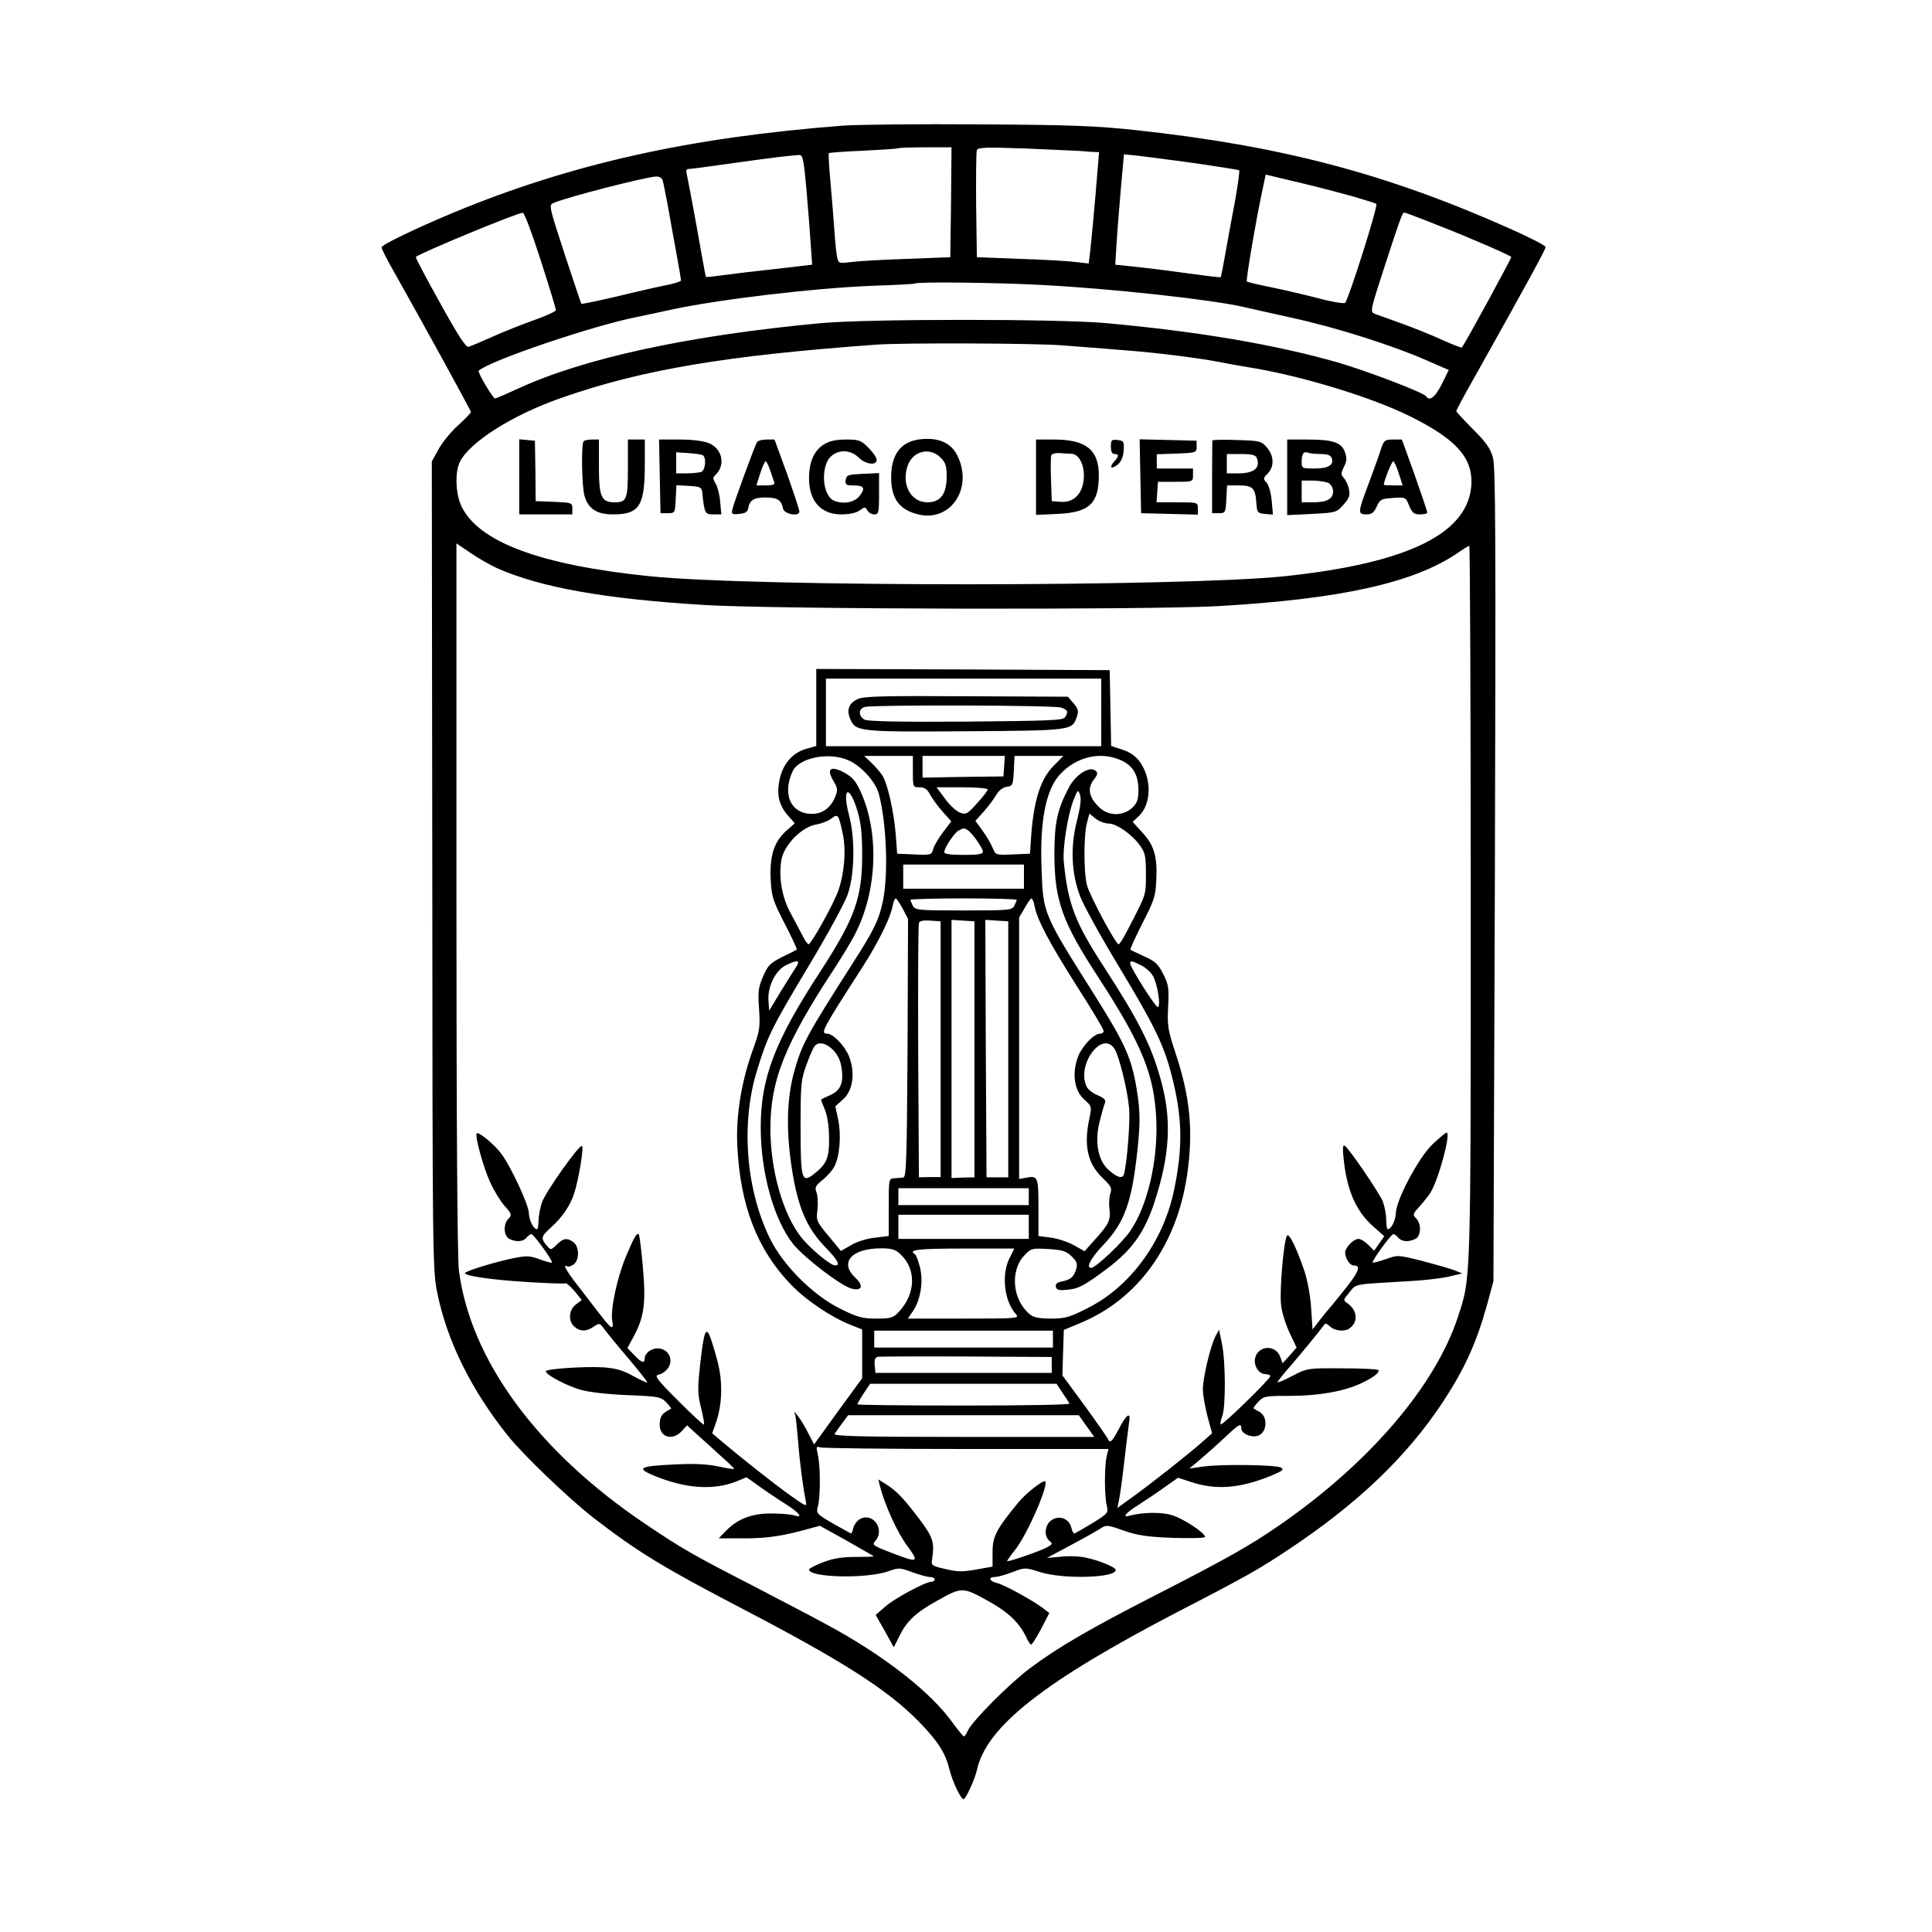
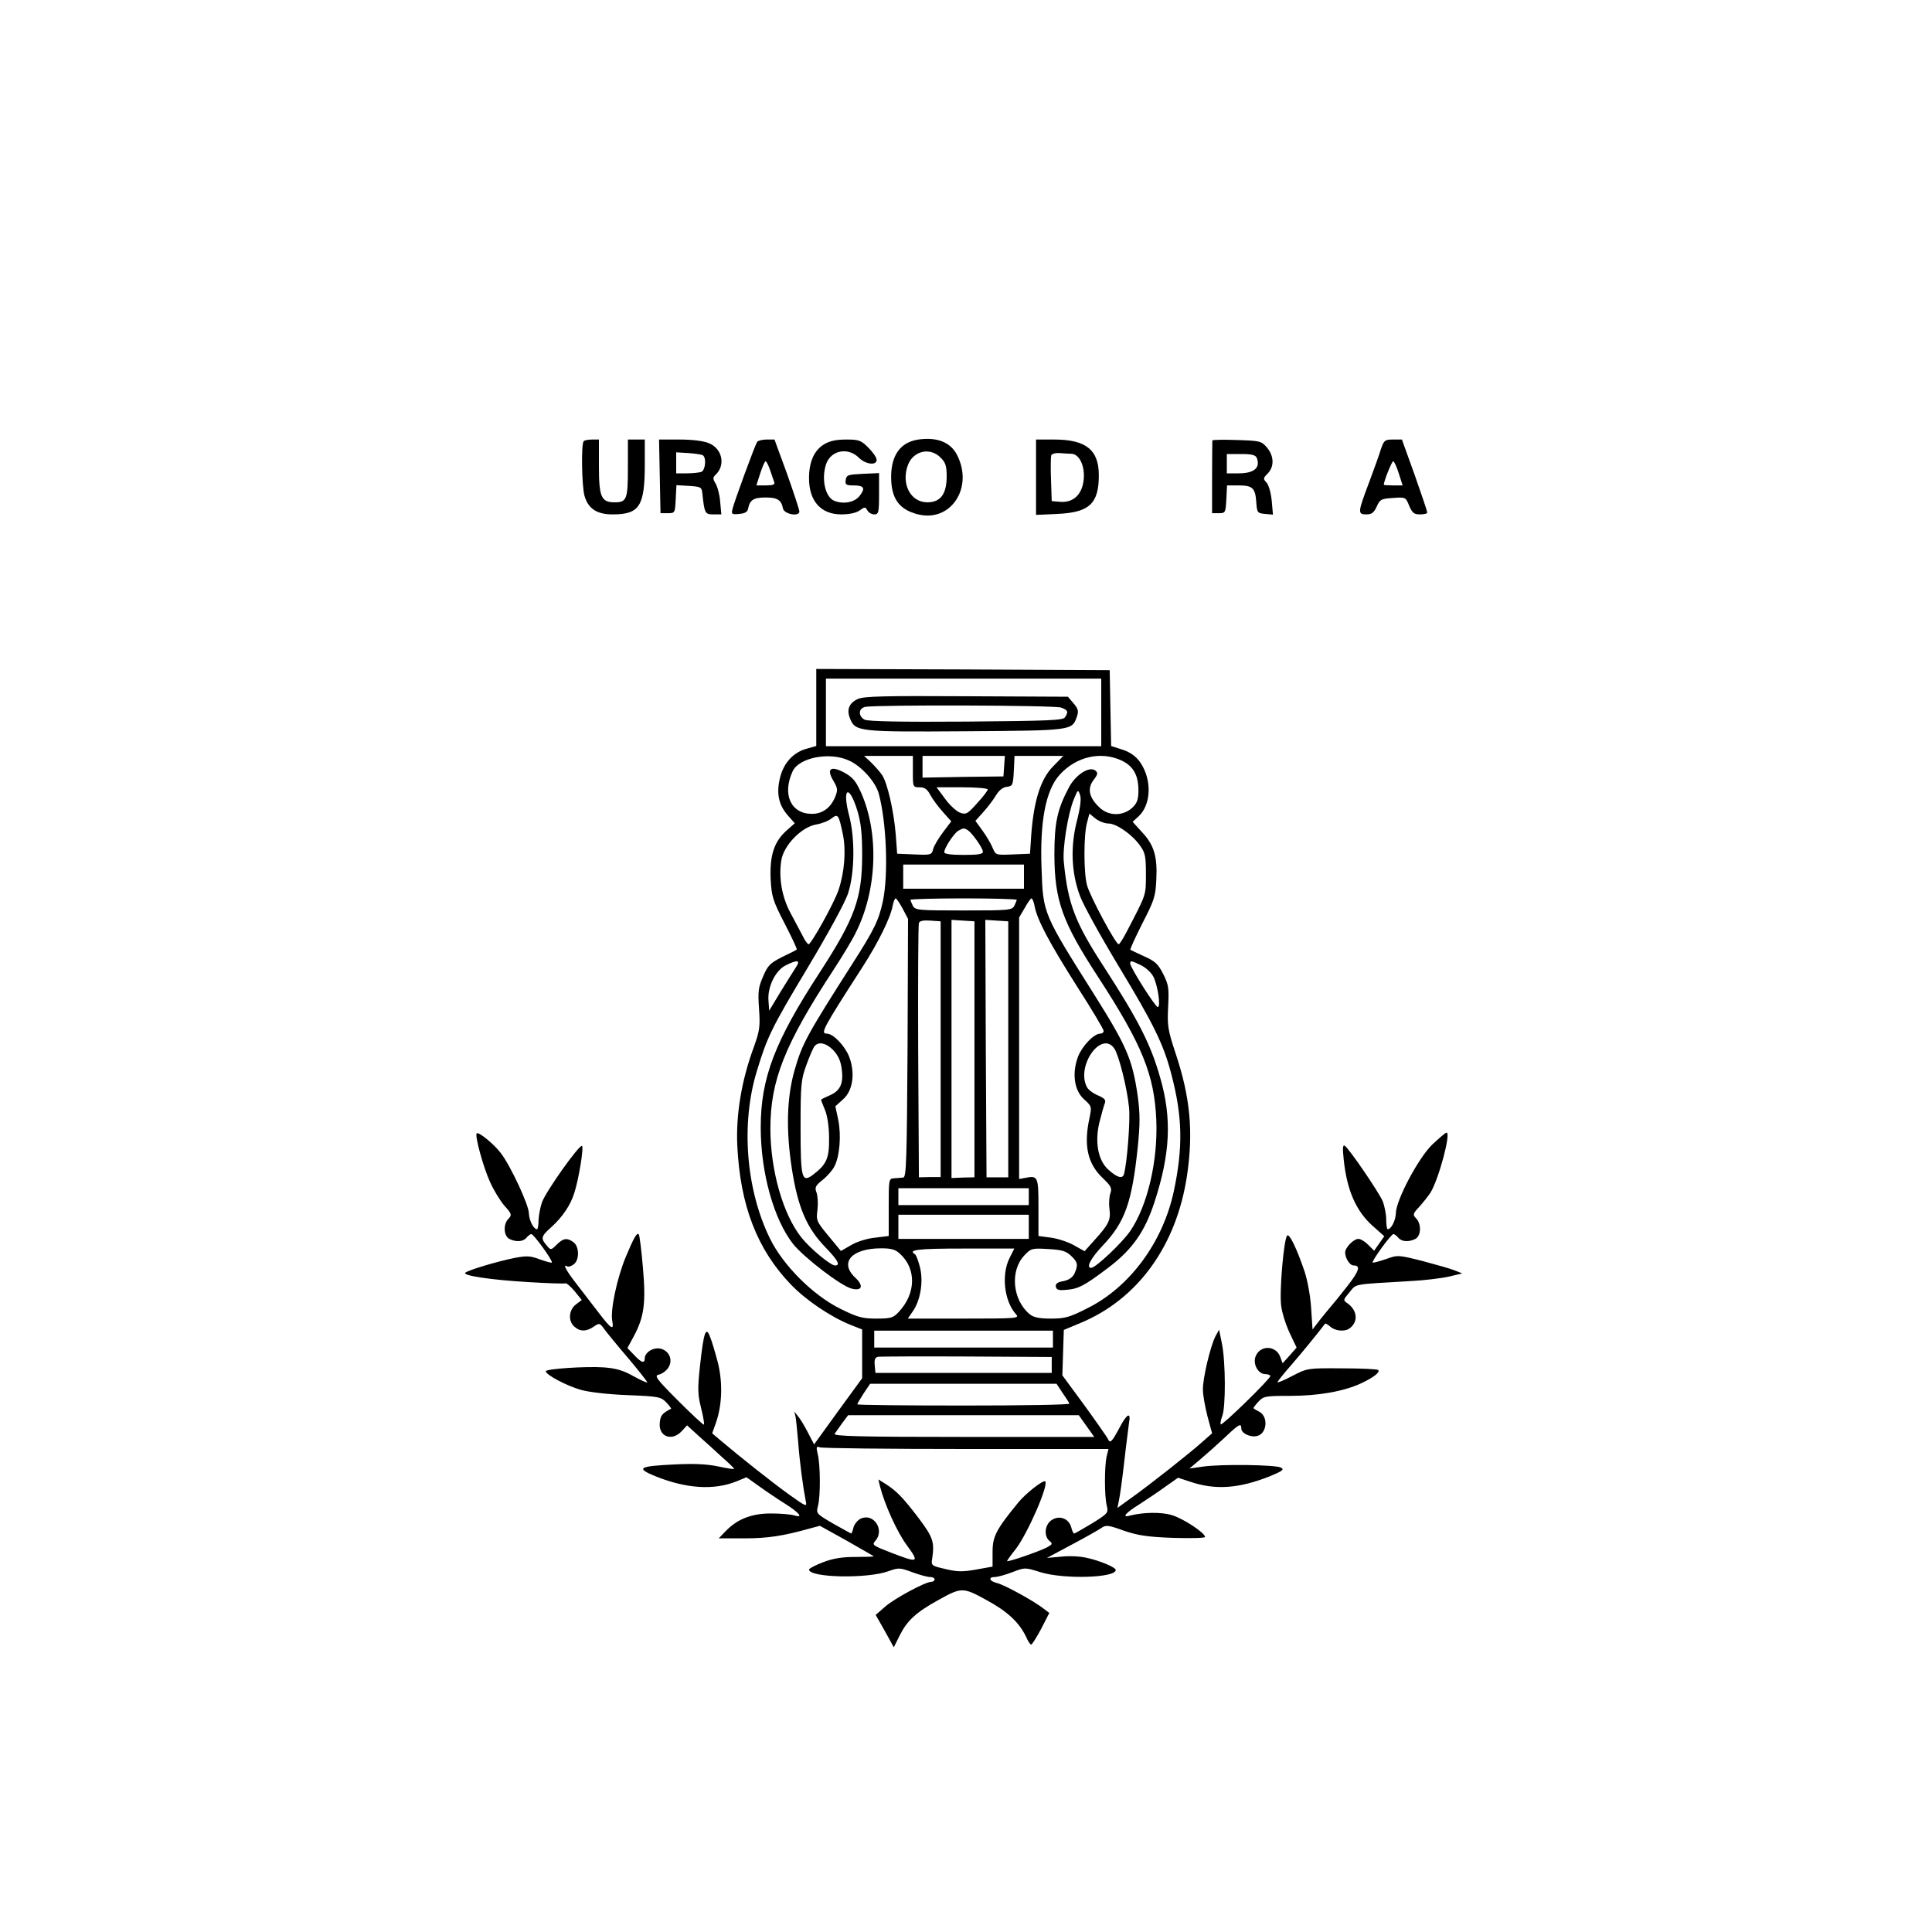
<svg xmlns="http://www.w3.org/2000/svg" version="1.0" width="800pt" height="800pt" viewBox="0 0 800 800" preserveAspectRatio="xMidYMid meet">
  <g transform="translate(0,800) scale(0.1,-0.1)" fill="#000000" stroke="none">
-     <path d="M3493 7480 c-638 -49 -1126 -158 -1612 -359 -161 -67 -301 -135 -301 -145 0 -7 24 -54 54 -106 115 -204 316 -570 316 -576 0 -4 -24 -29 -53 -55 -29 -26 -65 -70 -81 -99 l-28 -51 2 -1672 c1 -1637 1 -1674 21 -1772 40 -197 140 -400 292 -590 63 -79 253 -261 352 -338 185 -143 290 -207 620 -379 416 -217 600 -335 728 -465 80 -82 111 -130 128 -198 12 -50 47 -125 59 -125 9 0 46 81 55 120 39 181 278 368 840 660 273 141 331 174 448 252 288 191 492 386 642 613 90 138 138 242 183 404 l26 96 6 1680 c4 1391 3 1689 -8 1730 -11 39 -28 63 -83 118 -38 38 -69 72 -69 75 0 3 35 69 79 146 213 380 291 523 291 533 0 6 -66 40 -147 76 -514 229 -949 343 -1548 408 -168 18 -272 22 -650 24 -247 2 -500 -1 -562 -5z m445 -317 l-3 -228 -179 -7 c-98 -3 -202 -9 -231 -13 -52 -6 -53 -6 -59 22 -3 15 -8 64 -11 108 -3 44 -10 133 -16 198 -6 65 -9 120 -7 123 3 2 68 7 144 10 76 4 141 8 143 10 2 2 53 4 113 4 l108 0 -2 -227z m532 212 c14 -1 38 -3 53 -4 l28 -1 -6 -72 c-13 -161 -26 -296 -31 -341 l-6 -48 -53 6 c-29 4 -133 10 -231 13 l-179 7 -3 215 c-1 118 0 221 3 228 4 12 38 13 203 7 108 -5 208 -9 222 -10z m-1131 -157 c7 -79 15 -181 18 -229 l6 -85 -154 -18 c-85 -9 -183 -21 -219 -26 -36 -5 -66 -8 -67 -7 -1 1 -18 92 -37 202 -20 110 -39 210 -42 223 -4 14 -2 22 6 22 7 0 92 11 189 25 164 23 216 29 266 33 19 2 22 -7 34 -140z m1611 106 c96 -14 177 -27 181 -29 3 -2 -5 -59 -17 -127 -13 -68 -31 -166 -40 -218 -9 -52 -18 -96 -19 -98 -1 -1 -49 4 -106 12 -57 8 -155 21 -218 28 l-113 12 6 96 c3 52 12 155 18 228 l12 133 60 -6 c34 -4 140 -18 236 -31z m655 -138 c47 -14 89 -27 94 -30 9 -6 -114 -393 -129 -410 -5 -4 -52 3 -107 18 -54 14 -143 35 -197 46 -55 11 -101 22 -103 24 -5 4 37 250 63 372 l15 71 139 -33 c77 -18 178 -45 225 -58z m-2861 67 c3 -10 12 -56 21 -103 8 -47 24 -134 35 -194 11 -60 20 -113 20 -117 0 -4 -26 -13 -57 -19 -32 -6 -125 -27 -206 -47 -82 -19 -149 -33 -150 -31 -1 1 -32 94 -69 206 -66 202 -66 203 -45 212 57 24 378 107 424 109 13 1 24 -6 27 -16z m-505 -331 c35 -108 63 -201 63 -206 0 -5 -40 -24 -89 -41 -48 -17 -126 -48 -173 -69 -47 -21 -92 -40 -100 -42 -11 -3 -44 48 -118 182 -57 102 -102 187 -100 190 17 16 419 183 443 183 6 1 39 -88 74 -197z m3718 144 c124 -48 291 -121 301 -130 2 -3 -190 -357 -205 -375 -1 -2 -38 12 -80 31 -43 20 -118 50 -168 68 -49 18 -100 36 -111 40 -22 9 -21 11 42 205 63 193 71 215 79 215 3 0 67 -24 142 -54z m-1642 -246 c286 -15 689 -59 830 -90 22 -5 114 -26 205 -46 183 -40 416 -114 557 -176 l92 -40 -29 -59 c-28 -55 -51 -72 -65 -50 -8 15 -248 106 -365 140 -259 74 -575 128 -960 163 -198 18 -984 18 -1180 0 -550 -51 -986 -146 -1259 -273 -46 -21 -87 -39 -91 -39 -9 0 -74 110 -68 115 49 43 480 189 663 224 28 6 91 19 140 30 197 42 593 89 837 98 90 3 165 7 167 9 8 8 340 4 526 -6z m83 -250 c68 -5 183 -14 255 -20 133 -10 309 -32 402 -50 28 -6 91 -17 140 -25 210 -36 488 -122 640 -197 189 -93 260 -169 258 -276 -5 -207 -254 -333 -773 -388 -425 -44 -2191 -45 -2630 0 -452 46 -707 141 -779 289 -25 52 -28 144 -6 186 43 83 221 195 424 265 332 116 680 174 1301 219 107 8 656 6 768 -3z m-2337 -924 c181 -79 443 -126 854 -151 284 -18 1828 -21 2125 -5 510 29 814 96 997 221 23 16 44 29 47 29 3 0 6 -663 6 -1474 0 -1587 1 -1554 -52 -1716 -94 -290 -372 -613 -748 -871 -118 -81 -212 -134 -505 -284 -270 -138 -404 -216 -519 -302 -86 -64 -240 -219 -259 -260 -5 -13 -13 -23 -16 -23 -3 0 -24 26 -46 56 -90 127 -286 280 -520 406 -55 30 -194 103 -310 163 -245 126 -291 152 -445 256 -446 301 -723 679 -770 1050 -6 55 -10 586 -10 1546 l0 1463 59 -40 c32 -22 83 -51 112 -64z" />
    <path d="M3803 6180 c-74 -11 -113 -64 -113 -155 0 -88 32 -134 108 -154 137 -37 235 108 165 245 -27 53 -83 75 -160 64z m92 -75 c20 -20 25 -34 25 -78 0 -73 -26 -107 -80 -107 -70 0 -110 77 -80 156 23 58 92 73 135 29z" />
-     <path d="M2150 6026 l0 -156 110 0 110 0 0 25 c0 23 -3 24 -76 27 l-76 3 -1 125 -2 125 -32 3 -33 3 0 -155z" />
    <path d="M2417 6173 c-11 -10 -8 -184 3 -225 15 -54 51 -78 117 -78 111 0 133 34 133 208 l0 102 -35 0 -35 0 0 -118 c0 -130 -5 -142 -55 -142 -55 0 -65 22 -65 148 l0 112 -28 0 c-16 0 -32 -3 -35 -7z" />
    <path d="M2732 6028 l3 -153 30 0 c30 0 30 1 33 58 l3 58 52 -3 c47 -3 52 -5 55 -28 9 -86 11 -90 46 -90 l33 0 -5 53 c-2 28 -11 62 -19 75 -12 20 -12 25 2 38 40 40 25 107 -30 129 -21 9 -68 15 -120 15 l-86 0 3 -152z m178 87 c16 -10 11 -62 -6 -69 -9 -3 -36 -6 -60 -6 l-44 0 0 43 0 44 50 -3 c28 -2 55 -6 60 -9z" />
    <path d="M3135 6170 c-10 -16 -96 -251 -102 -278 -5 -21 -3 -23 28 -20 25 2 35 9 37 23 7 35 23 45 72 45 49 0 65 -10 72 -45 4 -24 68 -36 68 -13 0 7 -23 77 -51 156 l-52 142 -33 0 c-18 0 -36 -5 -39 -10z m54 -117 c7 -21 15 -44 17 -50 4 -9 -6 -13 -34 -13 l-40 0 16 50 c9 28 19 50 22 50 4 0 12 -17 19 -37z" />
    <path d="M3412 6160 c-41 -25 -62 -73 -62 -140 0 -95 49 -150 134 -150 32 0 61 6 75 16 22 16 24 16 33 0 5 -9 18 -16 28 -16 18 0 20 7 20 85 l0 86 -67 -3 c-62 -3 -68 -5 -71 -25 -3 -20 1 -23 32 -23 44 0 51 -11 25 -44 -21 -26 -65 -35 -104 -20 -38 15 -55 91 -34 153 20 57 91 70 135 26 28 -28 74 -34 74 -9 0 9 -15 31 -34 50 -31 31 -39 34 -92 34 -42 0 -69 -6 -92 -20z" />
    <path d="M4290 6024 l0 -156 89 4 c132 6 171 43 171 160 0 105 -53 148 -185 148 l-75 0 0 -156z m147 97 c33 -1 57 -53 50 -110 -7 -59 -43 -93 -96 -89 l-36 3 -3 89 c-2 49 -1 94 1 101 3 6 18 10 33 9 16 -1 39 -3 51 -3z" />
-     <path d="M4600 6151 c0 -21 5 -31 15 -31 19 0 19 -9 -2 -32 -22 -25 -11 -33 16 -11 14 12 22 31 24 58 2 37 0 40 -25 43 -25 3 -28 0 -28 -27z" />
-     <path d="M4722 6028 l3 -153 118 -3 117 -3 0 26 c0 25 -1 25 -86 25 l-85 0 3 43 3 42 73 0 c72 0 72 0 72 28 l0 27 -75 0 -75 0 0 30 0 29 83 3 c80 3 82 4 82 28 l0 25 -118 3 -118 3 3 -153z" />
    <path d="M5020 6176 c0 -3 -1 -72 -1 -153 l0 -148 28 0 c27 0 28 2 31 58 l3 57 48 0 c58 0 69 -11 73 -70 3 -43 5 -45 36 -48 l33 -3 -5 57 c-3 31 -12 65 -21 75 -15 16 -15 19 4 38 28 28 27 73 -3 108 -23 27 -29 28 -125 31 -56 2 -101 1 -101 -2z m184 -72 c16 -41 -11 -64 -75 -64 l-49 0 0 40 0 40 59 0 c44 0 60 -4 65 -16z" />
-     <path d="M5330 6024 l0 -157 102 5 c100 5 102 6 131 38 23 26 28 38 23 63 -3 17 -13 38 -21 47 -13 15 -13 20 0 47 12 23 13 37 4 61 -14 40 -50 52 -155 52 l-84 0 0 -156z m140 96 c26 0 40 -5 44 -16 11 -29 -13 -44 -70 -44 -53 0 -54 1 -54 28 0 33 8 45 28 37 7 -3 31 -5 52 -5z m31 -120 c11 -6 19 -21 19 -35 0 -31 -26 -45 -84 -45 l-46 0 0 45 0 45 46 0 c25 0 54 -5 65 -10z" />
    <path d="M5719 6143 c-6 -21 -29 -84 -50 -141 -47 -124 -48 -132 -11 -132 22 0 31 7 43 33 13 29 18 32 67 35 52 4 53 3 67 -32 13 -30 20 -36 45 -36 17 0 30 3 30 8 0 4 -23 73 -52 155 l-53 147 -37 0 c-33 0 -37 -3 -49 -37z m73 -103 l16 -50 -39 0 c-21 0 -39 1 -39 3 0 14 33 97 39 97 4 0 14 -22 23 -50z" />
    <path d="M3380 5070 l0 -159 -39 -11 c-56 -15 -96 -59 -111 -120 -16 -65 -6 -112 31 -155 l30 -34 -35 -31 c-50 -45 -69 -101 -65 -199 4 -73 8 -88 58 -185 30 -58 53 -107 50 -108 -2 -2 -29 -16 -61 -31 -49 -25 -59 -35 -78 -80 -20 -45 -22 -63 -17 -134 5 -74 3 -90 -22 -160 -51 -138 -74 -280 -68 -407 12 -248 82 -429 221 -574 63 -66 166 -135 248 -168 l48 -19 0 -101 0 -101 -100 -137 -99 -137 -25 48 c-13 26 -32 57 -41 68 l-16 20 5 -20 c2 -11 7 -58 11 -105 6 -83 20 -187 31 -243 6 -28 5 -28 -68 24 -67 48 -206 158 -286 226 l-33 28 15 42 c27 76 29 170 8 253 -11 41 -25 89 -32 105 -17 45 -26 19 -41 -116 -11 -101 -10 -123 4 -179 9 -36 14 -66 12 -69 -3 -2 -51 43 -107 99 -91 91 -100 104 -80 108 12 2 30 15 39 28 31 48 -21 101 -73 73 -13 -7 -24 -21 -24 -31 0 -25 -12 -23 -44 11 l-28 29 26 48 c44 82 51 140 38 287 -6 72 -14 133 -17 136 -8 8 -20 -13 -54 -94 -36 -87 -64 -219 -56 -263 8 -43 -3 -37 -55 31 -22 29 -62 81 -90 117 -46 59 -62 89 -41 76 4 -3 16 1 26 8 25 18 24 74 0 92 -27 20 -43 17 -70 -10 -22 -22 -25 -23 -38 -7 -29 33 -28 40 14 78 48 43 81 92 97 143 19 59 40 190 32 195 -11 7 -151 -190 -166 -234 -7 -20 -13 -53 -14 -73 0 -21 -3 -38 -6 -38 -15 0 -33 37 -34 66 0 34 -76 197 -116 249 -27 36 -92 90 -100 82 -9 -8 27 -140 55 -201 15 -34 42 -78 60 -99 30 -33 31 -38 17 -53 -23 -22 -21 -71 3 -84 28 -14 57 -12 71 5 7 8 16 15 20 15 10 0 91 -112 85 -118 -2 -2 -24 4 -49 13 -40 15 -54 16 -106 6 -70 -14 -191 -50 -203 -61 -14 -12 108 -30 263 -39 80 -5 148 -7 152 -5 3 2 20 -12 37 -32 l30 -37 -25 -19 c-29 -23 -32 -68 -6 -91 24 -22 51 -21 81 0 23 16 25 15 45 -13 12 -16 56 -70 99 -120 42 -50 77 -94 77 -98 0 -3 -25 8 -56 25 -42 24 -72 33 -124 37 -75 5 -240 -6 -240 -16 0 -15 88 -61 145 -77 35 -10 116 -19 195 -22 127 -5 136 -7 159 -30 12 -13 21 -25 20 -26 -38 -20 -44 -28 -47 -58 -6 -58 50 -79 91 -35 l22 24 46 -42 c25 -22 69 -62 97 -88 29 -25 52 -48 52 -50 0 -3 -30 2 -67 10 -48 10 -102 12 -181 8 -147 -7 -160 -15 -80 -48 128 -52 243 -60 338 -22 l41 17 52 -37 c29 -21 78 -54 110 -74 58 -37 75 -59 36 -47 -12 4 -54 8 -93 8 -81 1 -142 -22 -191 -73 l-29 -30 105 0 c98 0 162 10 269 40 l45 12 110 -61 c60 -34 111 -64 113 -65 1 -2 -32 -3 -75 -3 -58 0 -93 -6 -135 -22 -32 -12 -58 -26 -58 -30 0 -34 241 -39 329 -7 42 15 47 15 98 -4 30 -11 63 -20 73 -20 11 0 20 -4 20 -10 0 -5 -6 -10 -14 -10 -24 0 -151 -68 -191 -103 l-39 -34 38 -67 37 -67 25 50 c30 60 68 95 155 143 100 56 105 57 203 3 87 -47 135 -92 164 -151 8 -19 18 -34 22 -34 3 0 22 29 41 65 l34 66 -25 19 c-38 30 -161 98 -192 105 -32 8 -37 25 -8 25 11 0 43 9 72 20 52 20 52 20 116 0 96 -30 312 -24 312 9 0 11 -66 39 -123 51 -26 6 -73 8 -105 4 l-57 -5 101 54 c55 29 111 61 123 69 20 14 28 14 94 -10 59 -20 97 -26 205 -30 73 -2 132 -1 132 4 -1 17 -90 76 -137 90 -44 14 -122 12 -175 -2 -35 -10 -17 12 40 47 31 20 80 53 109 74 l51 36 49 -16 c105 -36 202 -29 331 22 53 22 61 28 46 36 -21 12 -249 15 -324 4 l-55 -8 45 38 c25 21 70 61 101 90 59 56 69 62 69 38 0 -20 37 -38 66 -31 40 10 47 79 9 100 -11 6 -22 12 -24 14 -3 1 6 13 19 27 22 24 29 25 132 25 115 0 220 18 292 51 52 24 82 47 73 56 -4 4 -72 7 -150 7 -142 1 -143 1 -205 -31 -34 -18 -62 -30 -62 -26 0 3 26 36 58 72 45 52 107 128 139 170 1 2 11 -3 21 -12 19 -18 59 -22 78 -9 39 26 36 75 -6 105 -19 13 -19 14 8 46 30 36 9 32 247 46 61 3 135 12 165 19 l55 13 -30 12 c-16 7 -77 24 -133 39 -103 26 -104 26 -154 8 -27 -9 -52 -16 -54 -14 -5 6 76 118 86 118 4 0 13 -7 20 -15 14 -17 43 -19 71 -5 24 13 25 62 3 85 -15 15 -14 19 13 48 16 18 37 44 46 58 35 57 86 249 67 249 -5 0 -31 -23 -60 -50 -58 -57 -150 -231 -150 -284 -1 -29 -19 -66 -34 -66 -3 0 -6 18 -6 40 0 22 -7 56 -14 75 -16 38 -141 221 -158 231 -8 5 -9 -12 -4 -57 13 -128 52 -216 122 -277 l46 -41 -21 -30 -21 -30 -25 25 c-13 13 -31 24 -40 24 -20 0 -55 -36 -55 -56 0 -24 19 -54 35 -54 30 0 24 -22 -27 -87 -29 -37 -60 -75 -68 -84 -8 -9 -28 -34 -45 -55 l-30 -39 -6 90 c-3 50 -16 117 -27 150 -33 97 -63 158 -72 149 -14 -14 -33 -232 -25 -290 3 -28 19 -79 35 -113 l29 -61 -29 -33 -29 -32 -10 27 c-18 48 -84 49 -102 1 -12 -32 11 -73 41 -73 11 0 20 -4 20 -8 0 -12 -199 -206 -205 -200 -3 3 0 18 6 34 15 38 14 225 -1 299 l-12 59 -15 -27 c-21 -41 -53 -175 -52 -221 0 -23 9 -72 19 -111 l19 -70 -42 -37 c-49 -44 -217 -177 -296 -233 l-54 -39 6 30 c4 16 14 88 22 159 8 72 18 145 20 163 9 48 -9 39 -41 -23 -30 -56 -38 -64 -47 -42 -3 6 -46 68 -96 137 l-92 125 3 94 3 94 67 28 c238 98 399 319 443 610 27 182 14 325 -48 510 -31 94 -34 112 -30 190 4 77 2 91 -20 135 -21 42 -34 54 -79 74 -29 13 -55 26 -57 27 -3 2 20 51 49 109 49 95 55 112 58 181 5 96 -9 144 -59 197 l-39 43 25 23 c47 44 55 133 18 204 -20 39 -49 62 -95 75 l-37 12 -3 157 -3 157 -607 3 -608 2 0 -160z m1180 -20 l0 -140 -570 0 -570 0 0 140 0 140 570 0 570 0 0 -140z m-1045 -199 c52 -23 111 -89 124 -138 32 -120 40 -333 17 -444 -17 -80 -37 -120 -126 -259 -189 -296 -209 -333 -240 -442 -32 -112 -36 -247 -11 -408 25 -160 61 -245 141 -327 50 -52 61 -73 38 -73 -19 0 -102 69 -139 115 -77 96 -129 280 -129 452 0 199 59 348 262 658 36 55 77 123 91 152 89 176 98 412 22 582 -22 49 -35 63 -71 83 -56 29 -73 14 -42 -37 17 -30 18 -36 5 -68 -19 -43 -52 -67 -95 -67 -87 0 -124 80 -80 176 26 57 153 82 233 45z m265 -46 c0 -64 0 -65 28 -65 21 0 32 -8 45 -33 10 -18 33 -49 52 -70 l34 -38 -34 -45 c-19 -25 -38 -57 -41 -70 -6 -24 -9 -25 -78 -22 l-71 3 -6 80 c-8 97 -34 211 -56 245 -9 14 -30 37 -46 53 l-29 27 101 0 101 0 0 -65z m378 23 l-3 -43 -167 -2 -168 -3 0 45 0 45 171 0 170 0 -3 -42z m204 0 c-56 -56 -85 -153 -94 -318 l-3 -45 -71 -3 c-71 -3 -71 -3 -84 28 -7 17 -26 49 -42 71 l-29 40 34 38 c19 21 42 52 52 69 12 20 28 32 44 34 24 3 26 7 29 66 l3 62 101 0 101 0 -41 -42z m284 22 c49 -24 69 -63 68 -129 -1 -35 -7 -49 -28 -68 -40 -34 -99 -32 -136 6 -41 40 -48 76 -22 111 18 23 19 30 8 39 -24 20 -81 -16 -109 -68 -49 -92 -61 -147 -61 -281 1 -189 32 -277 182 -507 182 -280 232 -404 240 -591 7 -168 -36 -353 -107 -458 -33 -49 -144 -154 -163 -154 -22 0 -2 39 46 90 94 98 123 180 147 408 10 100 10 139 0 214 -22 151 -45 205 -179 418 -212 336 -213 337 -219 520 -8 198 17 328 75 392 69 76 172 99 258 58z m-556 -119 c0 -5 -20 -31 -44 -57 -40 -45 -46 -48 -71 -39 -15 6 -43 31 -62 58 l-35 47 106 0 c58 0 106 -4 106 -9z m369 -131 c-27 -106 -23 -214 13 -310 13 -36 86 -168 162 -294 143 -237 184 -320 216 -443 47 -178 49 -305 10 -488 -46 -211 -183 -396 -359 -483 -73 -37 -92 -42 -150 -42 -47 0 -72 5 -87 18 -71 58 -83 179 -23 243 28 30 32 31 99 27 56 -3 74 -8 95 -28 28 -26 30 -38 14 -74 -8 -16 -23 -26 -46 -31 -25 -4 -33 -11 -31 -23 3 -13 12 -16 43 -13 51 4 75 17 172 90 101 76 153 150 193 272 66 201 73 348 24 517 -39 138 -91 239 -232 457 -121 186 -150 262 -167 436 -6 57 17 199 41 258 17 42 18 43 26 20 6 -16 2 -50 -13 -109z m-909 44 c15 -51 20 -94 20 -184 0 -179 -30 -262 -174 -484 -188 -288 -246 -440 -246 -644 0 -188 54 -381 134 -483 46 -57 200 -175 243 -185 43 -11 50 12 15 45 -68 63 -16 122 107 122 42 0 59 -5 78 -23 68 -62 66 -164 -5 -240 -23 -25 -33 -28 -93 -28 -58 0 -77 5 -150 41 -113 56 -237 180 -291 291 -99 202 -121 475 -54 693 43 142 61 179 211 429 85 142 156 272 167 308 27 83 29 227 4 321 -30 115 -1 133 34 21z m-60 -98 c14 -68 7 -157 -18 -232 -19 -55 -113 -224 -124 -224 -4 0 -16 17 -26 38 -11 20 -33 63 -50 94 -34 64 -48 143 -37 214 9 63 84 140 145 150 23 4 51 15 63 25 27 21 30 16 47 -65z m1100 44 c33 0 99 -46 131 -92 21 -29 24 -44 24 -118 0 -90 2 -81 -79 -237 -15 -29 -30 -53 -34 -53 -12 0 -120 201 -131 245 -14 51 -14 209 0 258 l10 38 26 -21 c14 -11 38 -20 53 -20z m-582 -28 c18 -12 62 -74 62 -89 0 -10 -21 -13 -80 -13 -53 0 -80 4 -80 11 0 18 40 78 58 89 21 12 24 12 40 2z m232 -192 l0 -50 -250 0 -250 0 0 50 0 50 250 0 250 0 0 -50z m-502 -133 l22 -42 -2 -535 c-3 -467 -5 -535 -18 -536 -8 -1 -25 -2 -37 -3 -23 -1 -23 -4 -23 -120 l0 -119 -57 -7 c-32 -3 -77 -17 -99 -31 l-42 -24 -52 63 c-49 59 -51 64 -45 108 3 26 1 58 -4 71 -8 21 -5 28 25 52 19 15 41 40 49 56 22 42 29 128 16 193 l-12 56 32 29 c41 36 51 109 25 177 -18 45 -66 95 -92 95 -28 0 -18 19 147 275 65 101 116 204 125 253 3 17 9 32 13 32 3 0 16 -19 29 -43z m472 37 c0 -3 -5 -14 -10 -25 -10 -18 -23 -19 -210 -19 -187 0 -200 1 -210 19 -5 11 -10 22 -10 25 0 3 99 6 220 6 121 0 220 -3 220 -6z m74 -26 c10 -56 63 -155 176 -333 61 -95 110 -177 110 -184 0 -6 -6 -11 -14 -11 -26 0 -74 -50 -92 -95 -26 -69 -16 -141 25 -177 32 -29 32 -30 22 -79 -24 -111 -8 -186 53 -245 37 -35 41 -44 34 -65 -5 -13 -7 -42 -4 -64 6 -46 -2 -64 -61 -129 l-42 -47 -43 24 c-24 14 -67 28 -95 32 l-53 7 0 118 c0 127 -2 133 -53 123 l-27 -5 0 541 0 542 23 39 c12 22 25 40 28 40 4 0 10 -15 13 -32z m-389 -592 l0 -530 -45 0 -45 -1 -3 520 c-1 286 0 526 3 533 3 9 19 12 47 10 l43 -3 0 -529z m140 -1 l0 -530 -47 -1 -48 -2 0 535 0 534 48 -3 47 -3 0 -530z m140 0 l0 -530 -45 0 -45 0 -3 533 -2 533 47 -3 48 -3 0 -530z m-879 340 c-9 -13 -37 -59 -64 -102 l-47 -78 -3 43 c-4 56 29 124 72 145 48 24 62 22 42 -8z m1427 9 c19 -9 42 -29 51 -45 19 -32 34 -129 20 -129 -10 0 -114 164 -114 180 0 13 4 13 43 -6z m-1273 -352 c19 -20 31 -44 35 -76 9 -61 -5 -93 -50 -112 -19 -8 -35 -16 -35 -18 0 -2 7 -21 16 -42 10 -24 17 -69 17 -117 1 -84 -11 -109 -66 -151 -47 -35 -52 -18 -52 197 0 177 2 197 24 257 13 36 28 71 34 78 16 20 47 14 77 -16z m1165 5 c18 -28 52 -161 60 -242 6 -53 -8 -231 -21 -277 -6 -21 -29 -14 -66 20 -41 38 -55 112 -36 193 9 35 19 72 23 81 5 13 -1 20 -28 32 -20 8 -40 23 -46 34 -47 88 61 239 114 159z m-355 -612 l0 -35 -270 0 -270 0 0 35 0 35 270 0 270 0 0 -35z m0 -125 l0 -50 -270 0 -270 0 0 50 0 50 270 0 270 0 0 -50z m-80 -130 c-34 -68 -22 -178 27 -232 15 -17 6 -18 -216 -18 l-232 0 20 29 c32 45 45 122 31 181 -7 28 -16 53 -21 56 -31 19 10 24 201 24 l210 0 -20 -40z m180 -335 l0 -35 -370 0 -370 0 0 35 0 35 370 0 370 0 0 -35z m-5 -107 l0 -33 -365 0 -365 0 -3 32 c-2 23 1 32 14 35 10 1 175 2 368 1 l351 -2 0 -33z m45 -116 c14 -20 27 -40 28 -44 2 -5 -195 -8 -437 -8 -243 0 -441 2 -441 5 0 3 12 23 26 45 l27 40 386 0 386 0 25 -38z m99 -137 l32 -45 -541 0 c-430 0 -540 3 -534 13 4 6 19 27 32 45 l24 32 477 0 478 0 32 -45z m-498 -95 l589 0 -8 -32 c-9 -43 -9 -165 1 -203 7 -29 5 -32 -61 -73 -38 -23 -72 -42 -74 -42 -3 0 -9 11 -12 25 -10 37 -48 52 -81 31 -29 -19 -34 -66 -9 -87 14 -11 12 -14 -12 -27 -33 -17 -164 -62 -164 -56 0 2 16 25 37 51 49 65 136 264 121 279 -8 7 -81 -50 -111 -87 -92 -112 -107 -141 -107 -205 l0 -61 -67 -12 c-56 -10 -79 -10 -128 2 -58 13 -60 15 -55 43 10 69 4 88 -57 169 -65 85 -90 111 -137 141 l-29 18 7 -29 c19 -75 71 -190 112 -245 52 -71 47 -73 -67 -29 -75 29 -79 32 -65 48 41 45 -6 117 -59 93 -14 -6 -27 -23 -31 -37 -3 -14 -8 -25 -9 -25 -2 0 -35 19 -75 41 -70 41 -71 42 -63 73 11 41 10 172 -1 215 -7 30 -6 33 9 28 9 -4 282 -7 606 -7z" />
    <path d="M3553 5106 c-36 -16 -48 -43 -34 -79 22 -57 33 -58 479 -55 443 3 441 3 461 60 8 23 6 33 -14 56 l-23 27 -419 2 c-340 2 -424 0 -450 -11z m841 -36 c28 -10 31 -17 16 -40 -8 -13 -67 -15 -410 -18 -270 -2 -407 1 -420 8 -27 15 -26 47 3 53 47 9 786 7 811 -3z" />
  </g>
</svg>